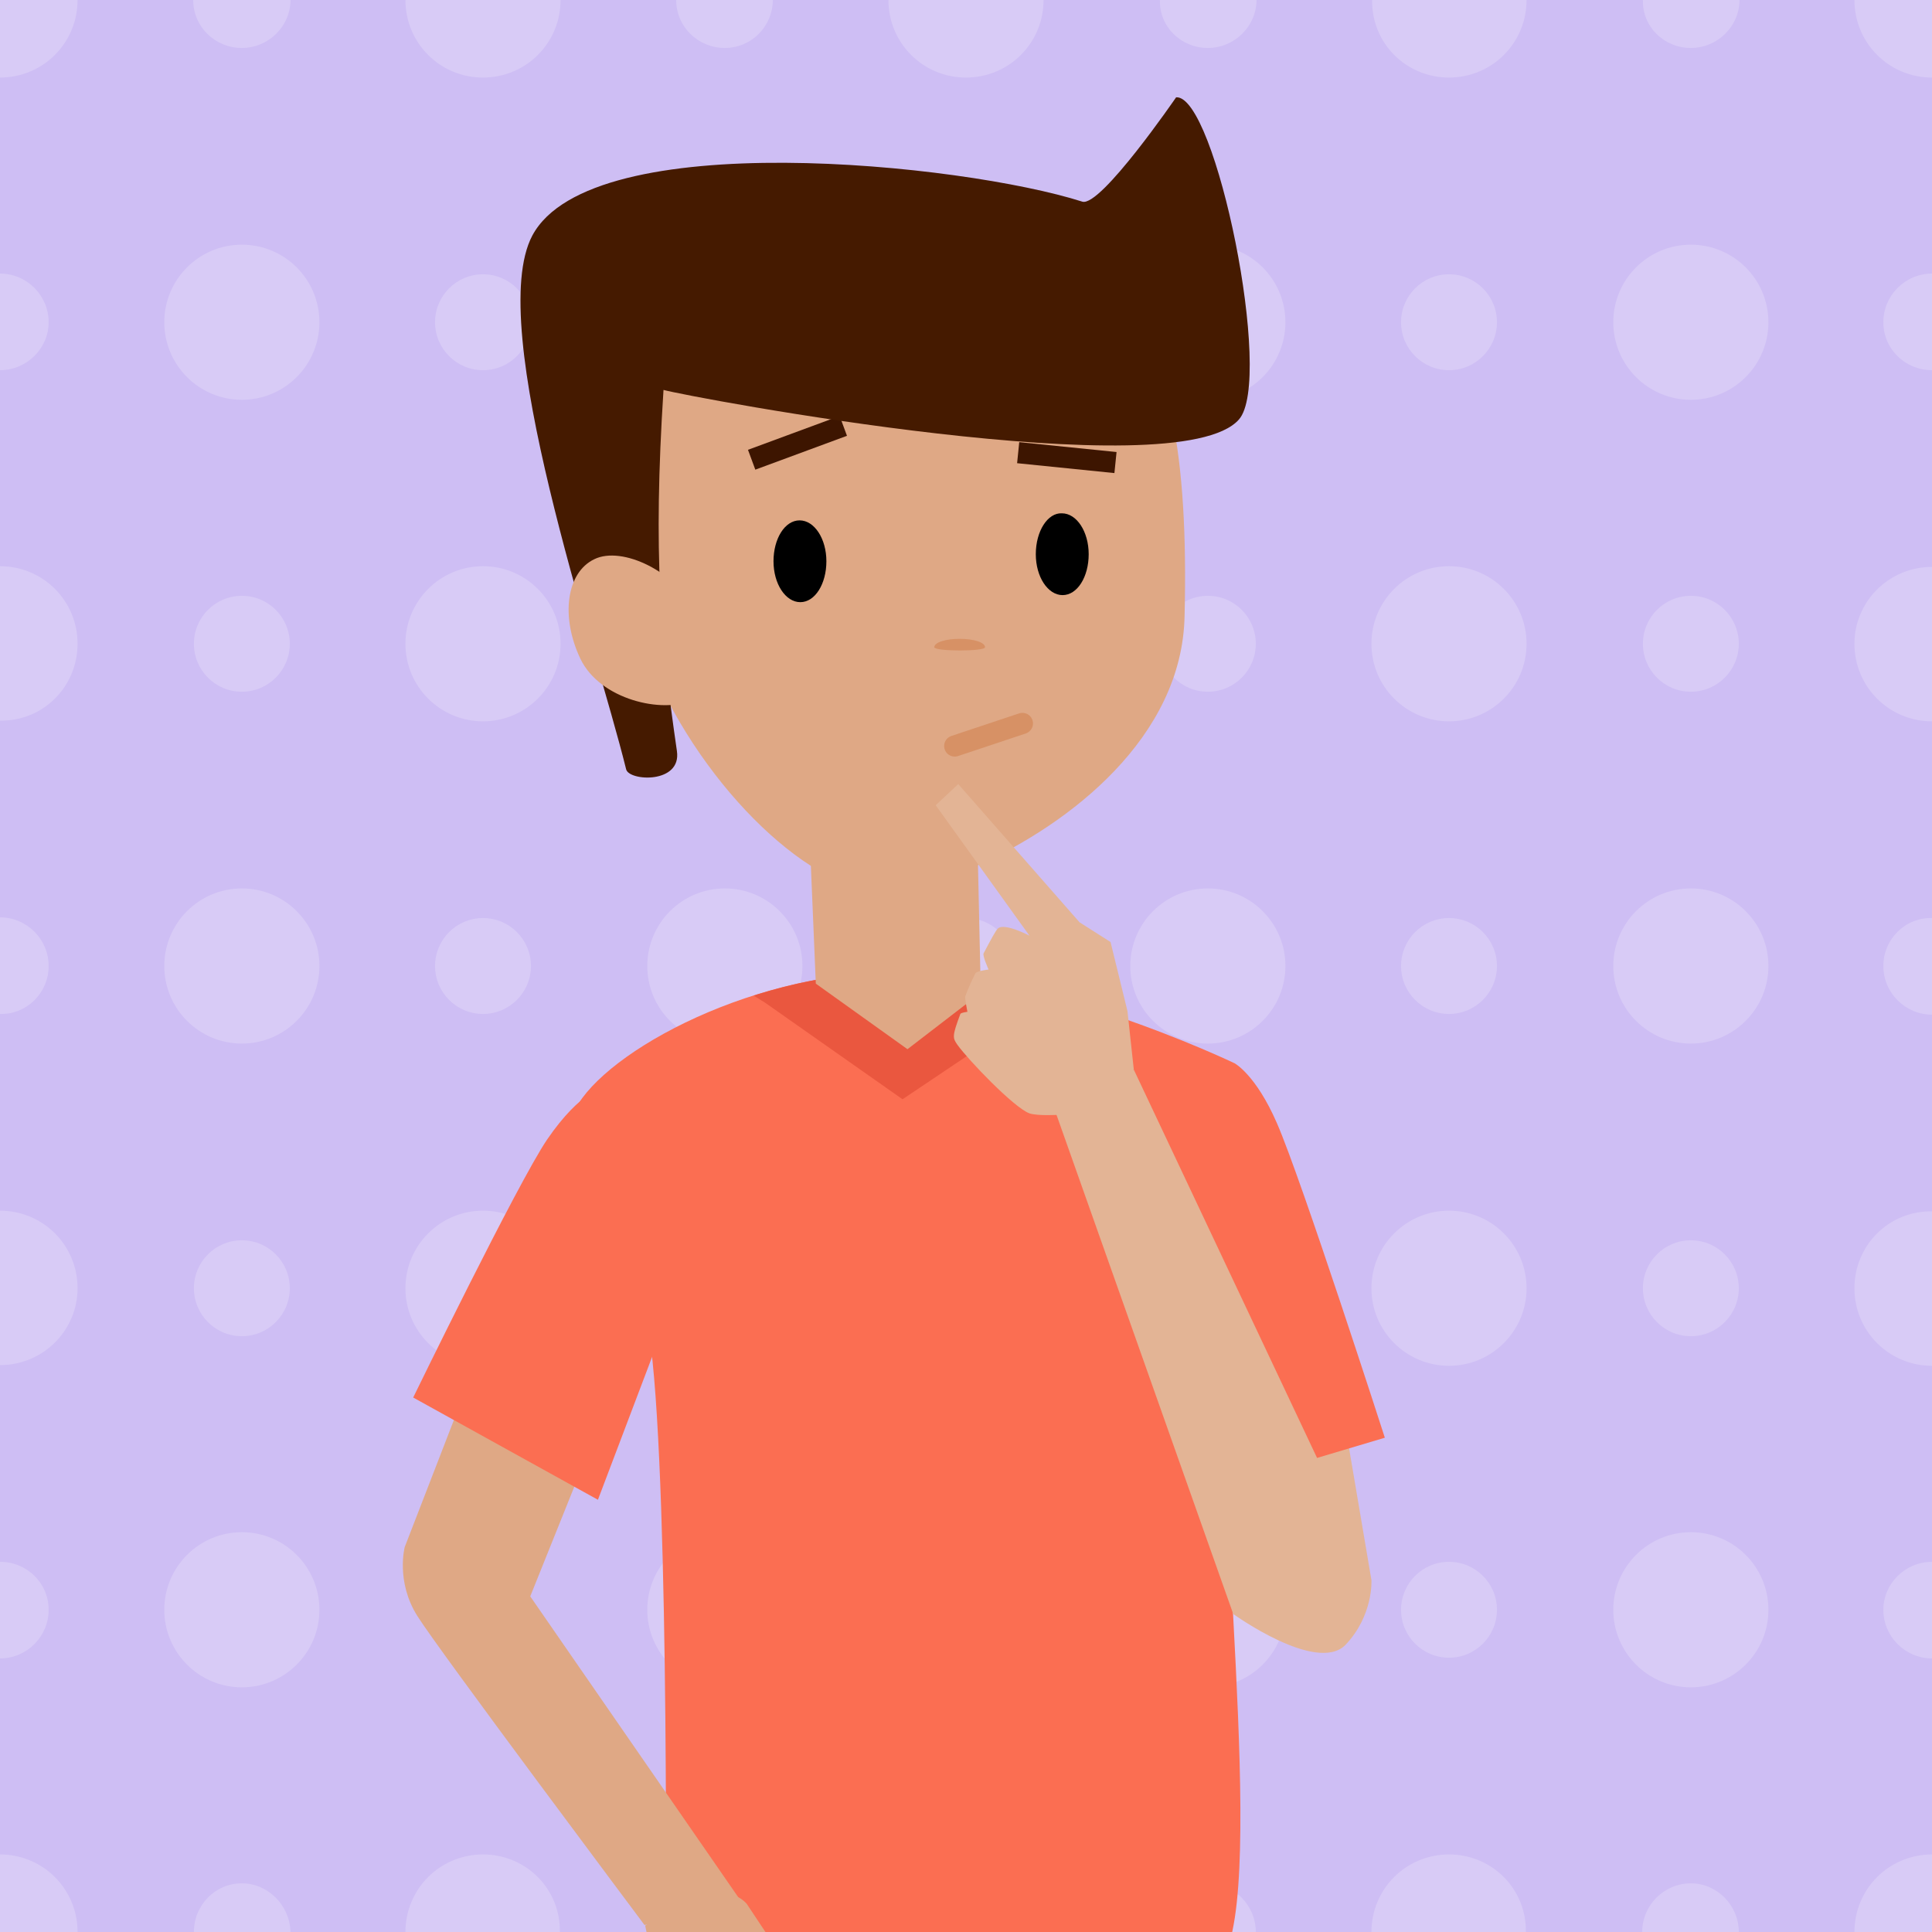
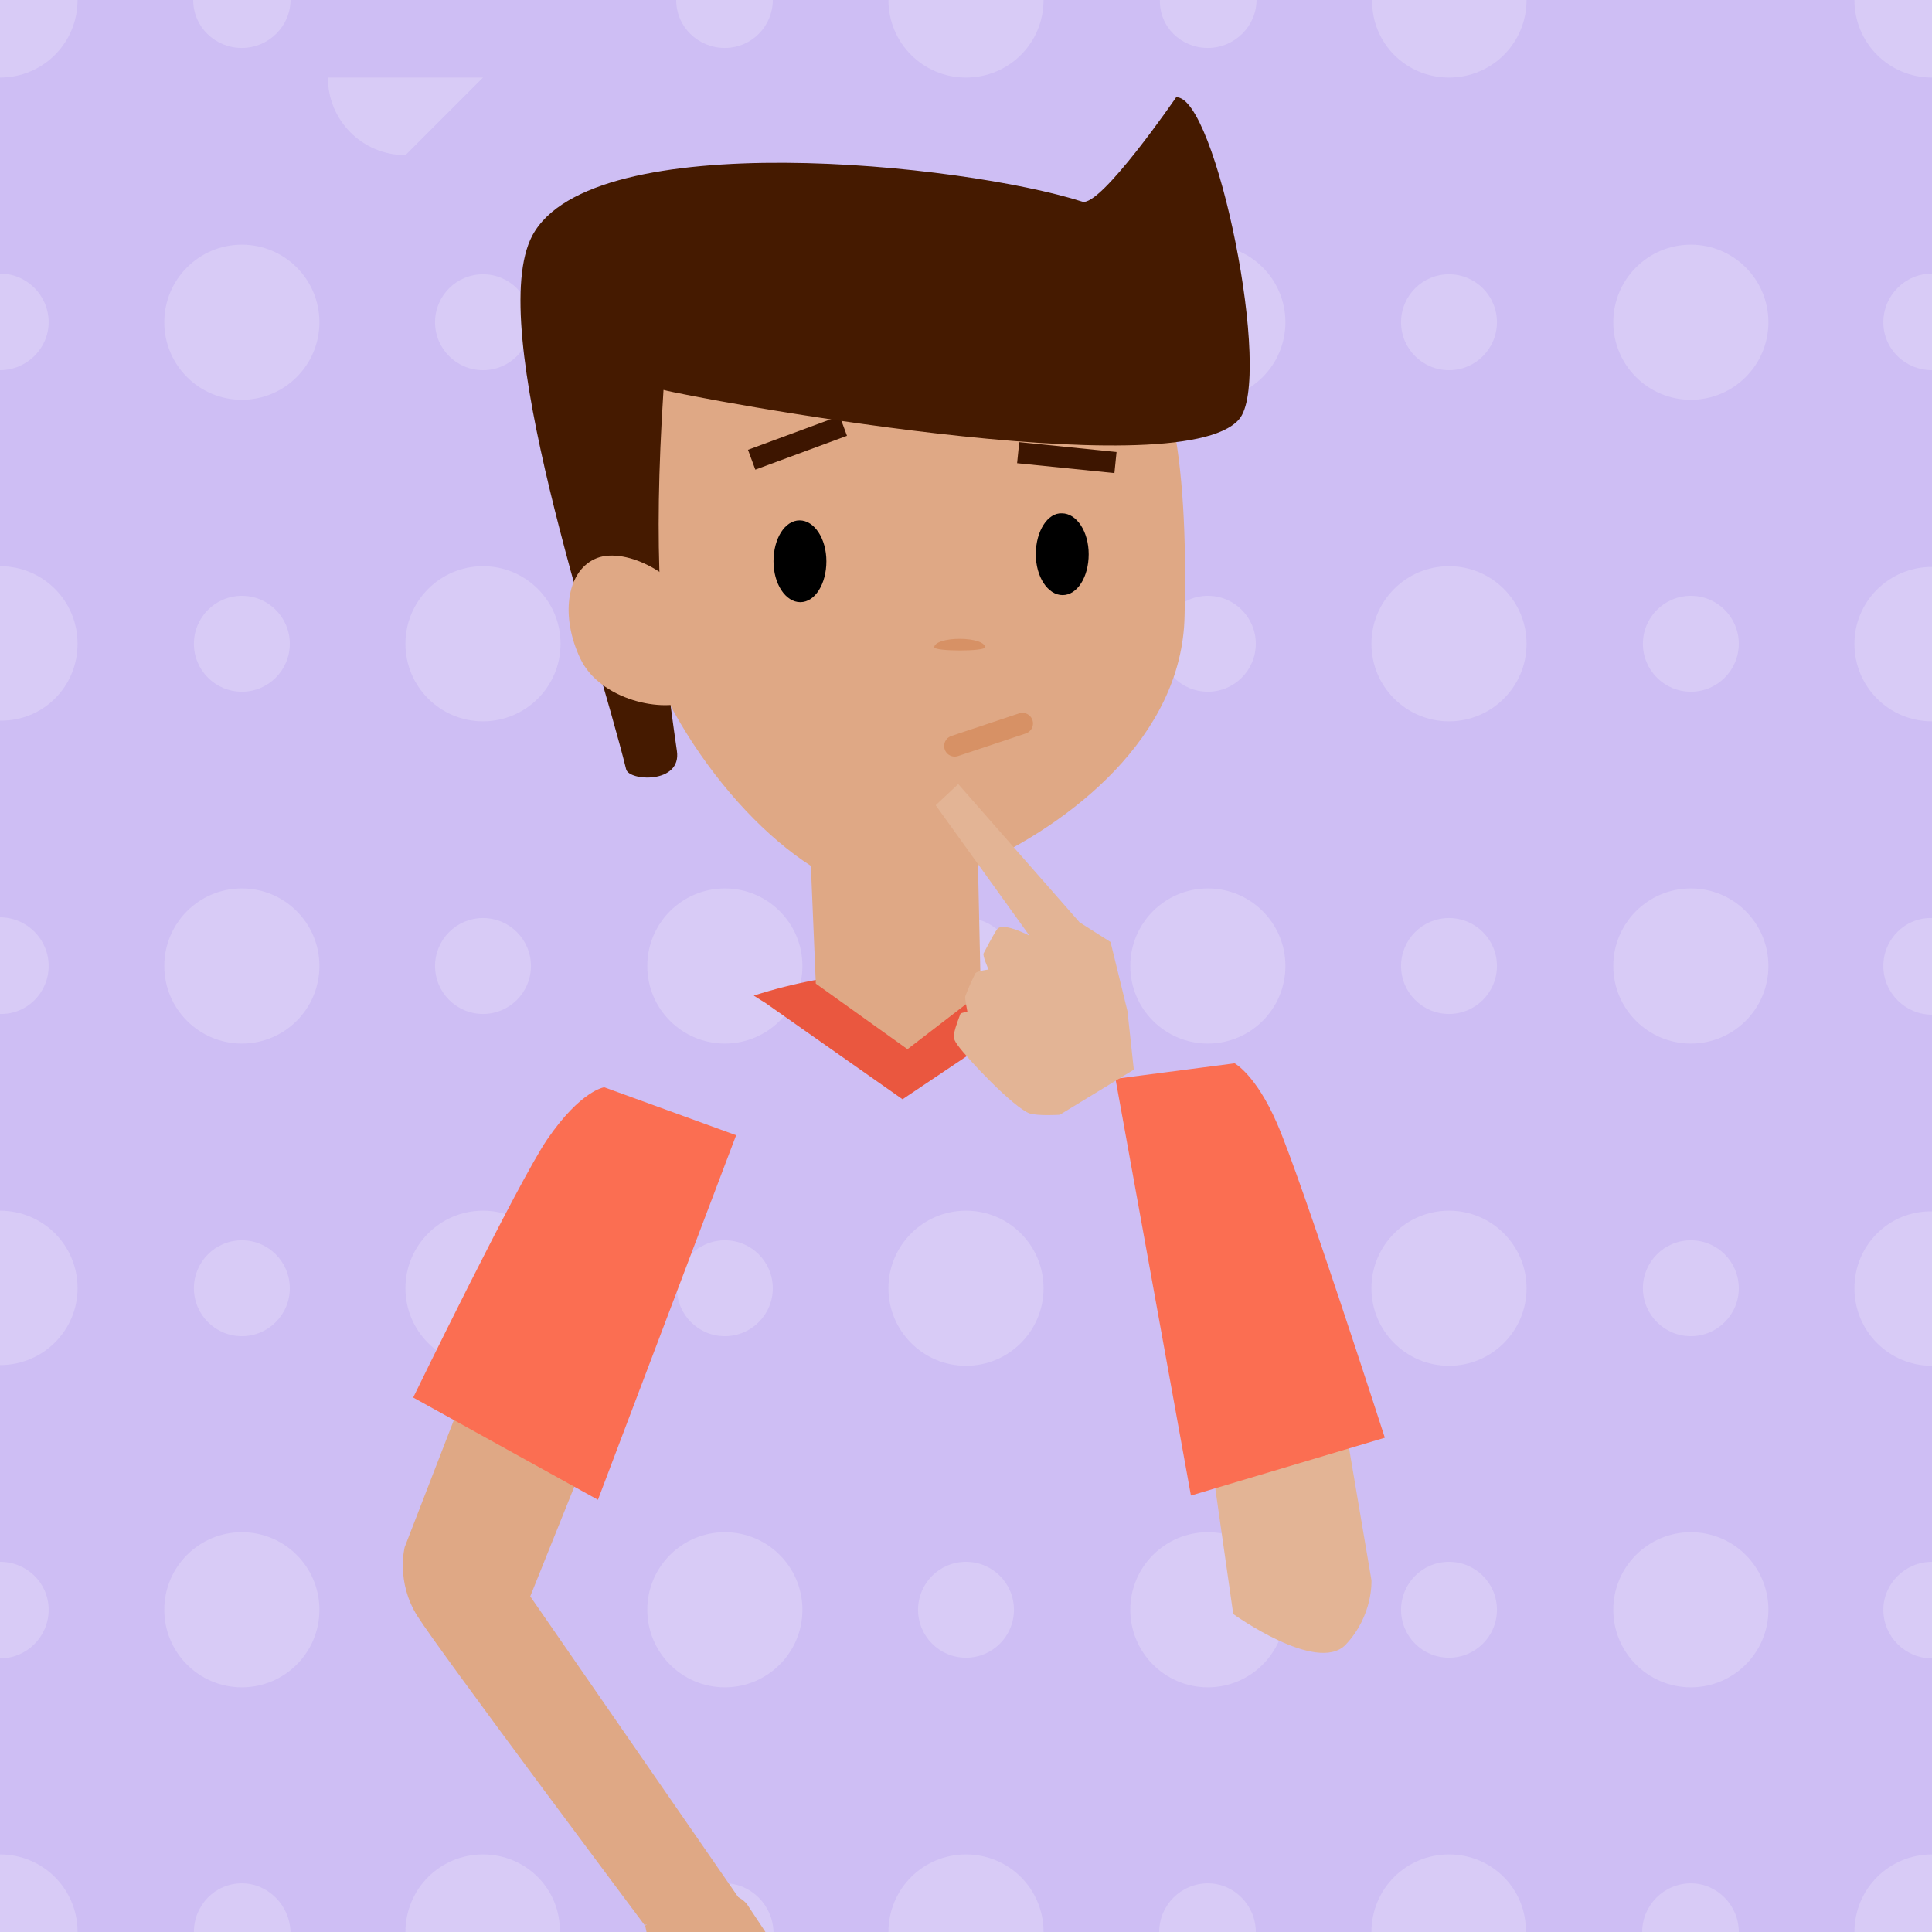
<svg xmlns="http://www.w3.org/2000/svg" xmlns:xlink="http://www.w3.org/1999/xlink" version="1.1" id="niños" x="0px" y="0px" width="274px" height="274px" viewBox="0 0 274 274" xml:space="preserve">
  <style type="text/css">.st0{fill:#CEBEF4;} .st1{clip-path:url(#XMLID_19_);} .st2{fill:#D8CBF6;} .st3{fill:#FB6E52;} .st4{fill:#DFA885;} .st5{fill:#E3B495;} .st6{fill:#EA573F;} .st7{fill:#D79165;} .st8{fill:none;stroke:#3D1500;stroke-width:3;} .st9{fill:#451A00;} .st10{fill:none;stroke:#D79165;stroke-width:3;stroke-linecap:round;stroke-miterlimit:10;}</style>
  <g id="XMLID_2506_">
    <path id="XMLID_3723_" class="st0" d="M0 0h274v274H0z" />
    <g id="XMLID_2507_">
      <defs>
        <path id="XMLID_6_" d="M0 0h274v274H0z" />
      </defs>
      <clipPath id="XMLID_19_">
        <use xlink:href="#XMLID_6_" overflow="visible" />
      </clipPath>
      <g id="XMLID_2508_" class="st1">
        <g id="XMLID_2509_">
          <g id="XMLID_3709_">
            <path id="XMLID_2511_" class="st2" d="M11 0H0v11c6.1 0 11-4.9 11-11z" />
            <path id="XMLID_2512_" class="st2" d="M263 0c0 6.1 4.9 11 11 11V0h-11z" />
            <path id="XMLID_2513_" class="st2" d="M34.3 6.8c3.8 0 6.9-3.1 6.9-6.8H27.4c0 3.8 3.1 6.8 6.9 6.8z" />
-             <path id="XMLID_2514_" class="st2" d="M68.5 11c6.1 0 11-4.9 11-11h-22c0 6.1 4.9 11 11 11z" />
+             <path id="XMLID_2514_" class="st2" d="M68.5 11h-22c0 6.1 4.9 11 11 11z" />
            <path id="XMLID_2515_" class="st2" d="M102.8 6.8c3.8 0 6.8-3.1 6.8-6.8H95.9c0 3.8 3.1 6.8 6.9 6.8z" />
            <path id="XMLID_2516_" class="st2" d="M137 11c6.1 0 11-4.9 11-11h-22c0 6.1 4.9 11 11 11z" />
            <path id="XMLID_2517_" class="st2" d="M171.3 6.8c3.8 0 6.9-3.1 6.9-6.8h-13.7c-.1 3.8 3 6.8 6.8 6.8z" />
            <path id="XMLID_2518_" class="st2" d="M205.5 11c6.1 0 11-4.9 11-11h-21.9c-.1 6.1 4.8 11 10.9 11z" />
-             <path id="XMLID_2519_" class="st2" d="M239.8 6.8c3.8 0 6.9-3.1 6.9-6.8H233c-.1 3.8 3 6.8 6.8 6.8z" />
          </g>
          <g id="XMLID_2510_">
            <path id="XMLID_2520_" class="st2" d="M11 91.3c0-6.1-4.9-11-11-11v21.9c6.1.1 11-4.8 11-10.9z" />
            <path id="XMLID_2521_" class="st2" d="M263 91.3c0 6.1 4.9 11 11 11V80.4c-6.1 0-11 4.9-11 10.9z" />
            <circle id="XMLID_2522_" class="st2" cx="34.3" cy="91.3" r="6.8" />
            <circle id="XMLID_2523_" class="st2" cx="68.5" cy="91.3" r="11" />
            <circle id="XMLID_2524_" class="st2" cx="102.8" cy="91.3" r="6.8" />
            <circle id="XMLID_2525_" class="st2" cx="137" cy="91.3" r="11" />
            <circle id="XMLID_2526_" class="st2" cx="171.3" cy="91.3" r="6.8" />
            <circle id="XMLID_2527_" class="st2" cx="205.5" cy="91.3" r="11" />
            <circle id="XMLID_2528_" class="st2" cx="239.8" cy="91.3" r="6.8" />
          </g>
          <g id="XMLID_2529_">
            <path id="XMLID_2530_" class="st2" d="M11 182.7c0-6.1-4.9-11-11-11v21.9c6.1 0 11-4.9 11-10.9z" />
            <path id="XMLID_2531_" class="st2" d="M263 182.7c0 6.1 4.9 11 11 11v-21.9c-6.1-.1-11 4.8-11 10.9z" />
            <circle id="XMLID_2532_" class="st2" cx="34.3" cy="182.7" r="6.8" />
            <circle id="XMLID_2533_" class="st2" cx="68.5" cy="182.7" r="11" />
            <circle id="XMLID_2534_" class="st2" cx="102.8" cy="182.7" r="6.8" />
            <circle id="XMLID_2535_" class="st2" cx="137" cy="182.7" r="11" />
            <circle id="XMLID_2536_" class="st2" cx="171.3" cy="182.7" r="6.8" />
            <circle id="XMLID_2537_" class="st2" cx="205.5" cy="182.7" r="11" />
            <circle id="XMLID_2538_" class="st2" cx="239.8" cy="182.7" r="6.8" />
          </g>
          <g id="XMLID_2539_">
            <circle id="XMLID_2540_" class="st2" cx="34.3" cy="45.7" r="11" />
            <circle id="XMLID_2541_" class="st2" cx="68.5" cy="45.7" r="6.8" />
            <circle id="XMLID_2542_" class="st2" cx="102.8" cy="45.7" r="11" />
            <circle id="XMLID_2543_" class="st2" cx="137" cy="45.7" r="6.8" />
            <circle id="XMLID_2544_" class="st2" cx="171.3" cy="45.7" r="11" />
            <circle id="XMLID_2545_" class="st2" cx="205.5" cy="45.7" r="6.8" />
            <circle id="XMLID_2546_" class="st2" cx="239.8" cy="45.7" r="11" />
            <path id="XMLID_2547_" class="st2" d="M267.1 45.7c0 3.8 3.1 6.8 6.9 6.8V38.8c-3.8 0-6.9 3.1-6.9 6.9z" />
            <path id="XMLID_2548_" class="st2" d="M6.9 45.7c0-3.8-3.1-6.9-6.9-6.9v13.7c3.8 0 6.9-3.1 6.9-6.8z" />
          </g>
          <g id="XMLID_2549_">
            <circle id="XMLID_2550_" class="st2" cx="34.3" cy="137" r="11" />
            <circle id="XMLID_2551_" class="st2" cx="68.5" cy="137" r="6.8" />
            <circle id="XMLID_2552_" class="st2" cx="102.8" cy="137" r="11" />
            <circle id="XMLID_2553_" class="st2" cx="137" cy="137" r="6.8" />
            <circle id="XMLID_2554_" class="st2" cx="171.3" cy="137" r="11" />
            <circle id="XMLID_2555_" class="st2" cx="205.5" cy="137" r="6.8" />
            <circle id="XMLID_2556_" class="st2" cx="239.8" cy="137" r="11" />
            <path id="XMLID_2557_" class="st2" d="M267.1 137c0 3.8 3.1 6.9 6.9 6.9v-13.7c-3.8-.1-6.9 3-6.9 6.8z" />
            <path id="XMLID_2558_" class="st2" d="M6.9 137c0-3.8-3.1-6.9-6.9-6.9v13.7c3.8.1 6.9-3 6.9-6.8z" />
          </g>
          <g id="XMLID_2559_">
            <circle id="XMLID_2560_" class="st2" cx="34.3" cy="228.3" r="11" />
            <circle id="XMLID_2561_" class="st2" cx="68.5" cy="228.3" r="6.8" />
            <circle id="XMLID_2562_" class="st2" cx="102.8" cy="228.3" r="11" />
            <circle id="XMLID_2563_" class="st2" cx="137" cy="228.3" r="6.8" />
            <circle id="XMLID_2564_" class="st2" cx="171.3" cy="228.3" r="11" />
            <circle id="XMLID_2565_" class="st2" cx="205.5" cy="228.3" r="6.8" />
            <circle id="XMLID_2566_" class="st2" cx="239.8" cy="228.3" r="11" />
            <path id="XMLID_2567_" class="st2" d="M267.1 228.3c0 3.8 3.1 6.9 6.9 6.9v-13.7c-3.8 0-6.9 3.1-6.9 6.8z" />
            <path id="XMLID_2568_" class="st2" d="M6.9 228.3c0-3.8-3.1-6.8-6.9-6.8v13.7c3.8 0 6.9-3.1 6.9-6.9z" />
          </g>
          <g id="XMLID_3649_">
            <path id="XMLID_2570_" class="st2" d="M0 263v11h11c0-6.1-4.9-11-11-11z" />
            <path id="XMLID_2571_" class="st2" d="M263 274h11v-11c-6.1 0-11 4.9-11 11z" />
            <path id="XMLID_2572_" class="st2" d="M34.3 267.1c-3.8 0-6.8 3.1-6.8 6.9h13.7c-.1-3.8-3.2-6.9-6.9-6.9z" />
            <path id="XMLID_2573_" class="st2" d="M68.5 263c-6.1 0-11 4.9-11 11h21.9c.1-6.1-4.8-11-10.9-11z" />
            <path id="XMLID_2574_" class="st2" d="M102.8 267.1c-3.8 0-6.8 3.1-6.8 6.9h13.7c-.1-3.8-3.2-6.9-6.9-6.9z" />
            <path id="XMLID_2575_" class="st2" d="M137 263c-6.1 0-11 4.9-11 11h22c0-6.1-4.9-11-11-11z" />
            <path id="XMLID_2576_" class="st2" d="M171.3 267.1c-3.8 0-6.9 3.1-6.9 6.9h13.7c0-3.8-3.1-6.9-6.8-6.9z" />
            <path id="XMLID_2577_" class="st2" d="M205.5 263c-6.1 0-11 4.9-11 11h21.9c.1-6.1-4.8-11-10.9-11z" />
            <path id="XMLID_2578_" class="st2" d="M239.8 267.1c-3.8 0-6.9 3.1-6.9 6.9h13.7c0-3.8-3.1-6.9-6.8-6.9z" />
          </g>
        </g>
      </g>
      <g id="XMLID_2569_" class="st1">
        <g id="XMLID_2579_">
-           <path id="XMLID_3616_" class="st3" d="M175.1 150.8s-28.7-13.8-50.2-12.9c-21.5.9-41.9 13.2-43.9 20.9-1.1 4.1 7.5 2.4 11.3 32.1 2.7 21.4 2.1 89.6 2.1 89.6s78.6-2 78.9-2.5c6.6-10.2-1.7-72.1 1-86.1 4.6-25 1.9-32.1.8-41.1z" />
          <path id="XMLID_3614_" class="st4" d="M97.7 295c5.9-3.6 11.4-7.8 16.7-12.2l-8.5-12.8c-4.1-4.6-14.4 3.1-14.4 3.1l4.4 20.9 1.8 1z" />
          <path id="XMLID_3602_" class="st5" d="M174.9 228.9l-3.7-25.9 19.4-1.9 3.9 23s.3 5-3.7 9.2c-4.1 4.1-15.9-4.4-15.9-4.4z" />
          <path id="XMLID_1845_" class="st3" d="M175.1 150.8s3 1.6 6 8.5c3.5 8 15.3 44.6 15.3 44.6l-27.5 8.2-10.7-59.1 16.9-2.2z" />
          <path id="XMLID_2585_" class="st4" d="M105.9 270.8l-30.7-44.4 9.2-22.9-18.6-5.8-8.4 21.7s-1.3 4.9 1.8 9.8c3 4.8 32.2 43.8 32.2 43.8l14.5-2.2z" />
          <path id="XMLID_2588_" class="st3" d="M85.7 154.2s-3.3.4-8.1 7.4c-4.2 6.2-19 36.6-19 36.6l26.2 14.5 19.6-51.7-18.7-6.8z" />
          <path id="XMLID_2589_" class="st6" d="M108.5 142.2l19.5 13.7 21.6-14.5c-8-2.2-16.8-3.8-24.7-3.5-6.3.3-12.4 1.5-18 3.3.6.4 1.6 1 1.6 1z" />
          <path id="XMLID_2590_" class="st4" d="M120.9 31.8c-23.8.7-34.6 19.9-33 44.8 1.3 19.2 14.8 38.3 27.1 46.2l.7 16.7 13 9.3 10.4-8-.4-18.1c12.9-5.8 29-18.1 29.3-35.4 1.1-45.6-10.7-56.5-47.1-55.5z" />
          <path id="XMLID_102_" d="M109.7 79.6c0 3.2 1.7 5.8 3.8 5.8 2.1 0 3.7-2.6 3.7-5.8 0-3.2-1.7-5.8-3.8-5.8-2.1 0-3.7 2.6-3.7 5.8z" />
          <path id="XMLID_101_" d="M146.9 78.6c0 3.2 1.7 5.8 3.8 5.8 2.1 0 3.7-2.6 3.7-5.8 0-3.2-1.7-5.8-3.8-5.8-2-.1-3.7 2.5-3.7 5.8z" />
          <path id="XMLID_100_" class="st7" d="M132.5 91.8c0-.7 1.6-1.2 3.6-1.2s3.6.5 3.6 1.2c0 .6-7.1.6-7.2 0z" />
          <path id="XMLID_99_" class="st8" d="M106.6 65.2l13-4.8" />
          <path id="XMLID_2591_" class="st8" d="M158.2 65.6l-13.8-1.4" />
          <path id="XMLID_28_" class="st9" d="M75.5 33.4c8.4-15.7 61.1-10.2 78-4.8 2.6.8 13.3-14.8 13.3-14.8 5.6-.4 13.9 40.1 8.9 45.7-8.7 9.9-78-3.2-81.6-4.2-1.5 23.3-.4 35.4 1.9 51.2.7 4.7-6.8 4.3-7.2 2.6-4.4-17.8-20.1-62.9-13.3-75.7z" />
          <path id="XMLID_27_" class="st4" d="M98.8 86.9c2.8 5.9 3.1 10.5-.8 12.4-3.9 1.9-12.9 0-15.7-5.9-2.8-5.9-2-12.2 2-14.1 3.9-1.9 11.6 1.7 14.5 7.6z" />
          <path id="XMLID_26_" class="st10" d="M145 102.6l-9.6 3.2" />
        </g>
-         <path id="XMLID_2592_" class="st5" d="M193.6 221.2l-32.8-69.5-12.1 3.2 26.2 74z" />
        <path id="XMLID_8_" class="st5" d="M160.8 151.7l-.9-8.3-2.4-9.8-4.4-2.8-17.2-19.6-3.2 3 13.3 18.5s-3.6-1.9-4.5-1c-.3.3-1 1.6-2 3.5-.2.3.7 2.3.7 2.3s-1.8.2-1.9.6c-.5 1-1 2.1-1.4 3.2-.1.2.3 2.2.3 2.2s-.9.1-1 .3c-1.2 3.2-1.1 3.4-.4 4.4 1.5 2.1 8 8.9 10.2 9.7 1.2.4 4.3.2 4.3.2l10.5-6.4z" />
      </g>
    </g>
  </g>
</svg>